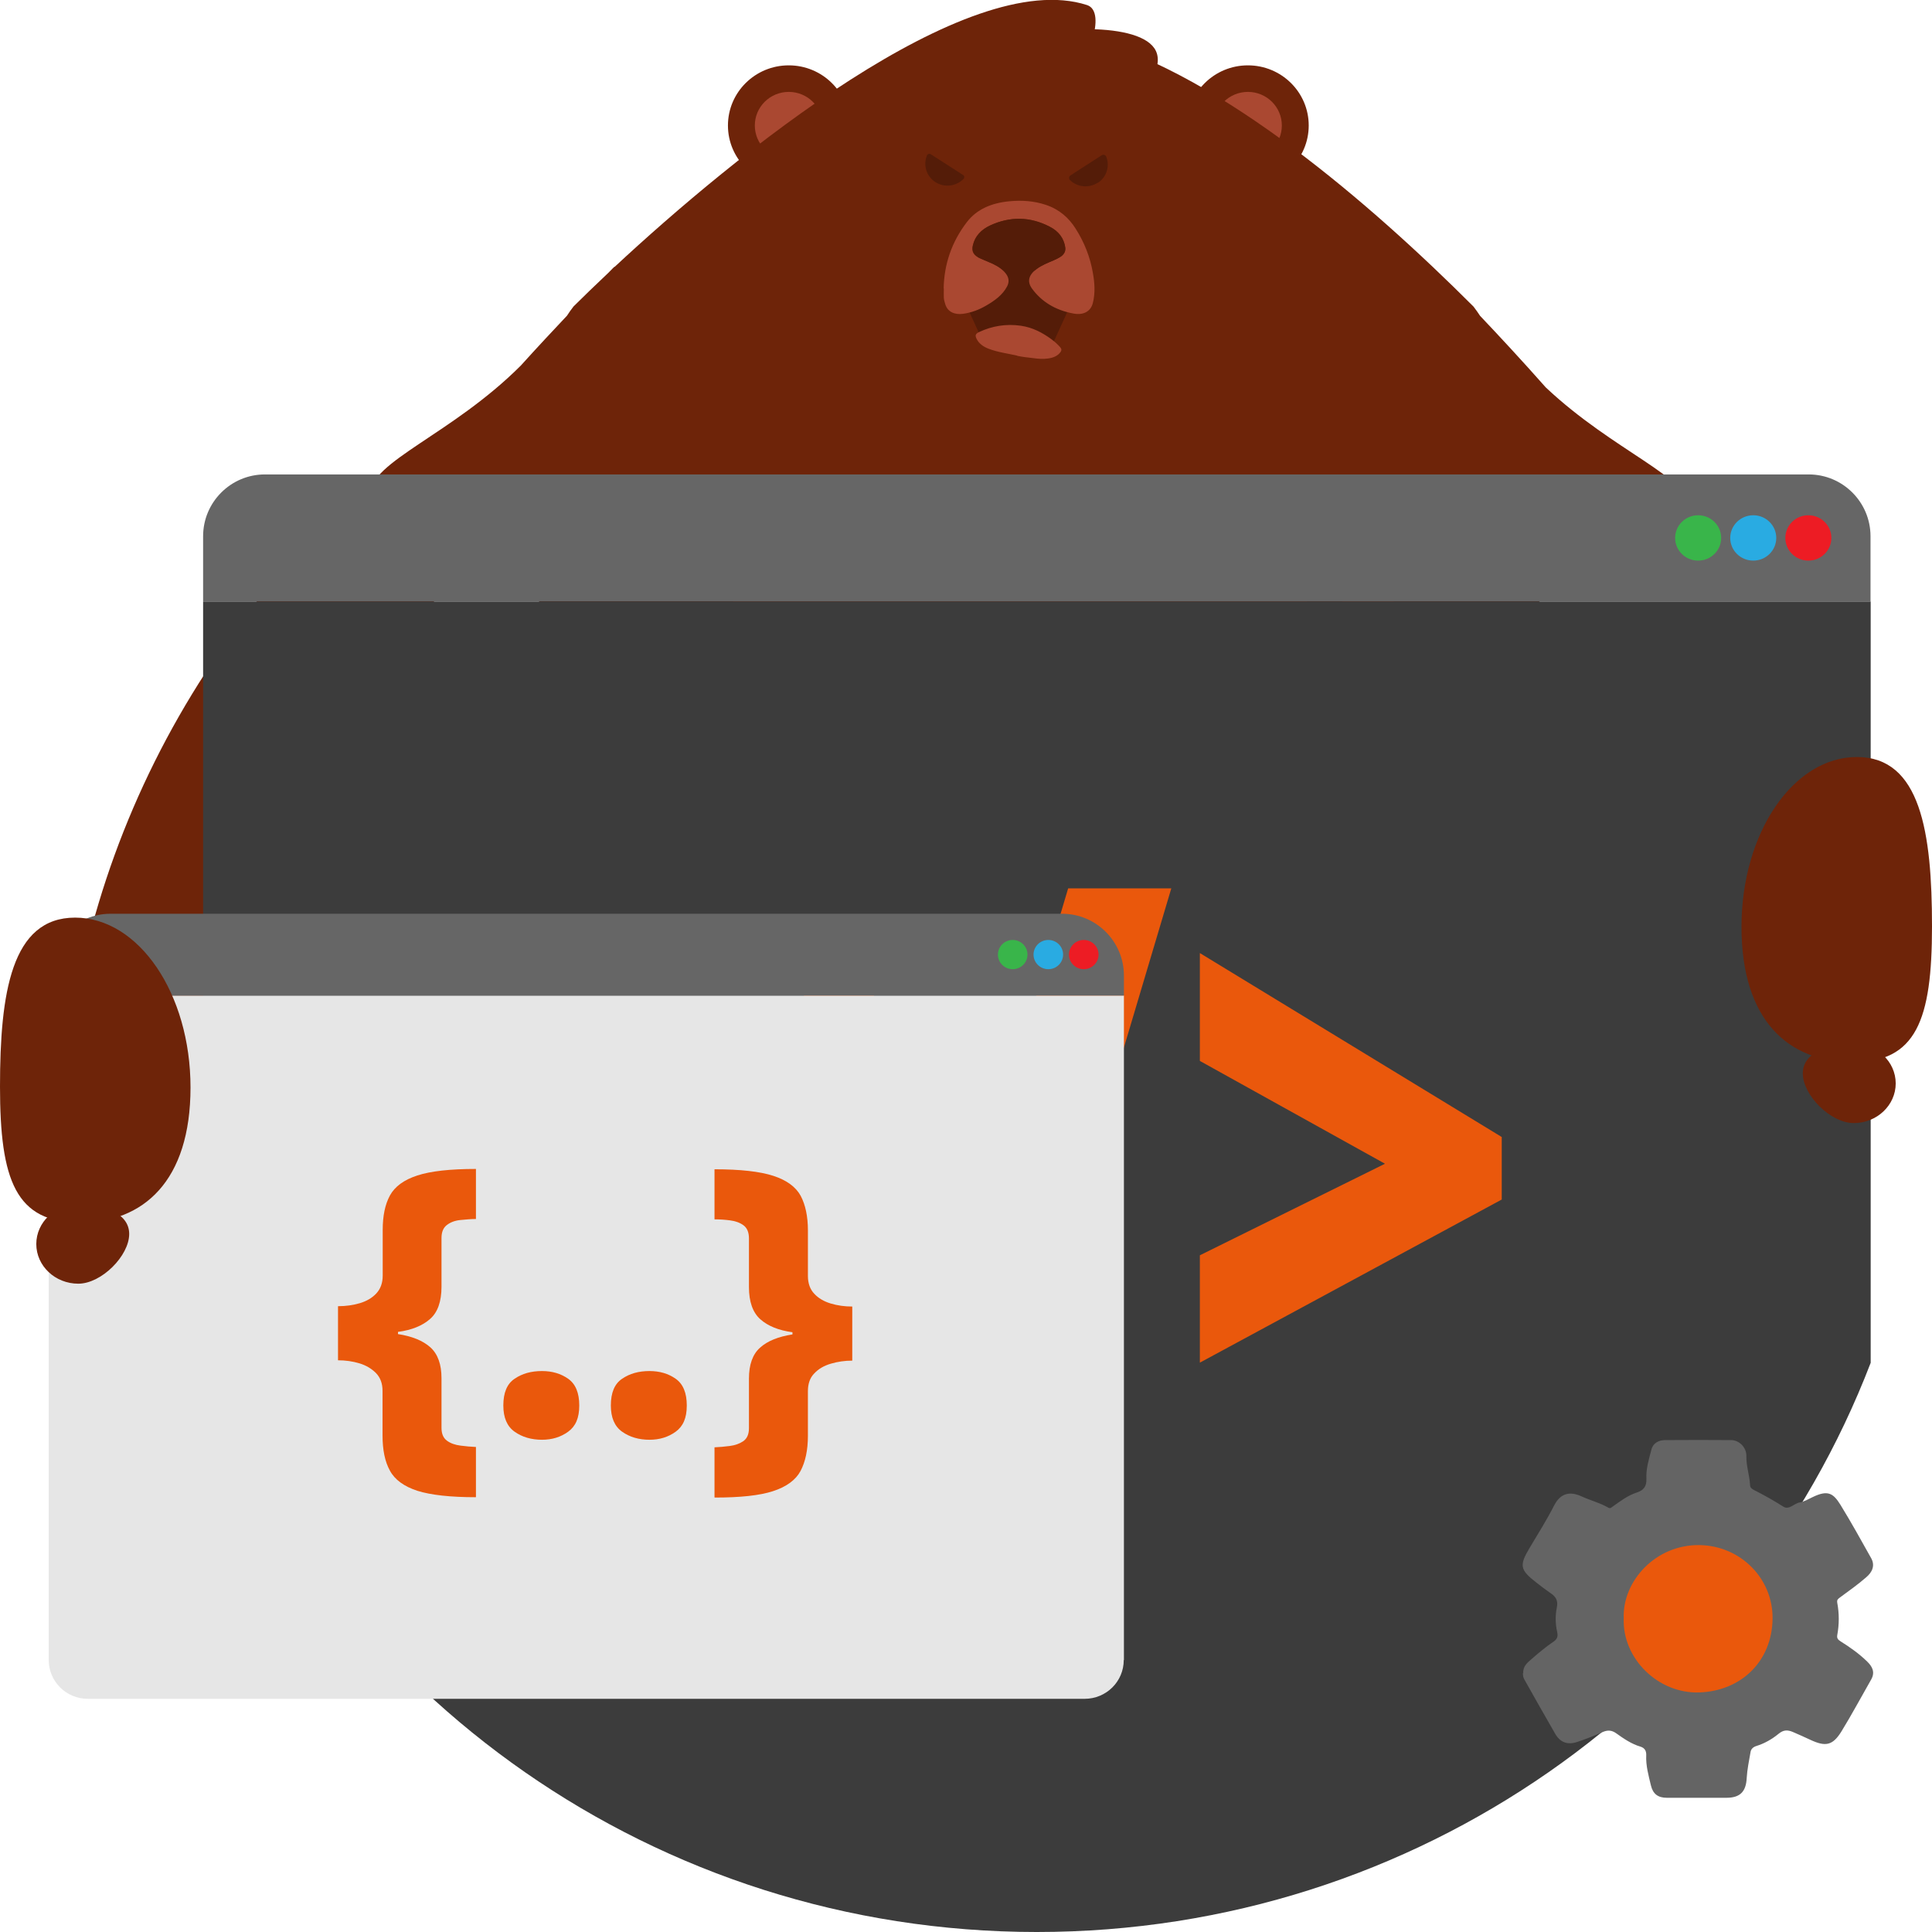
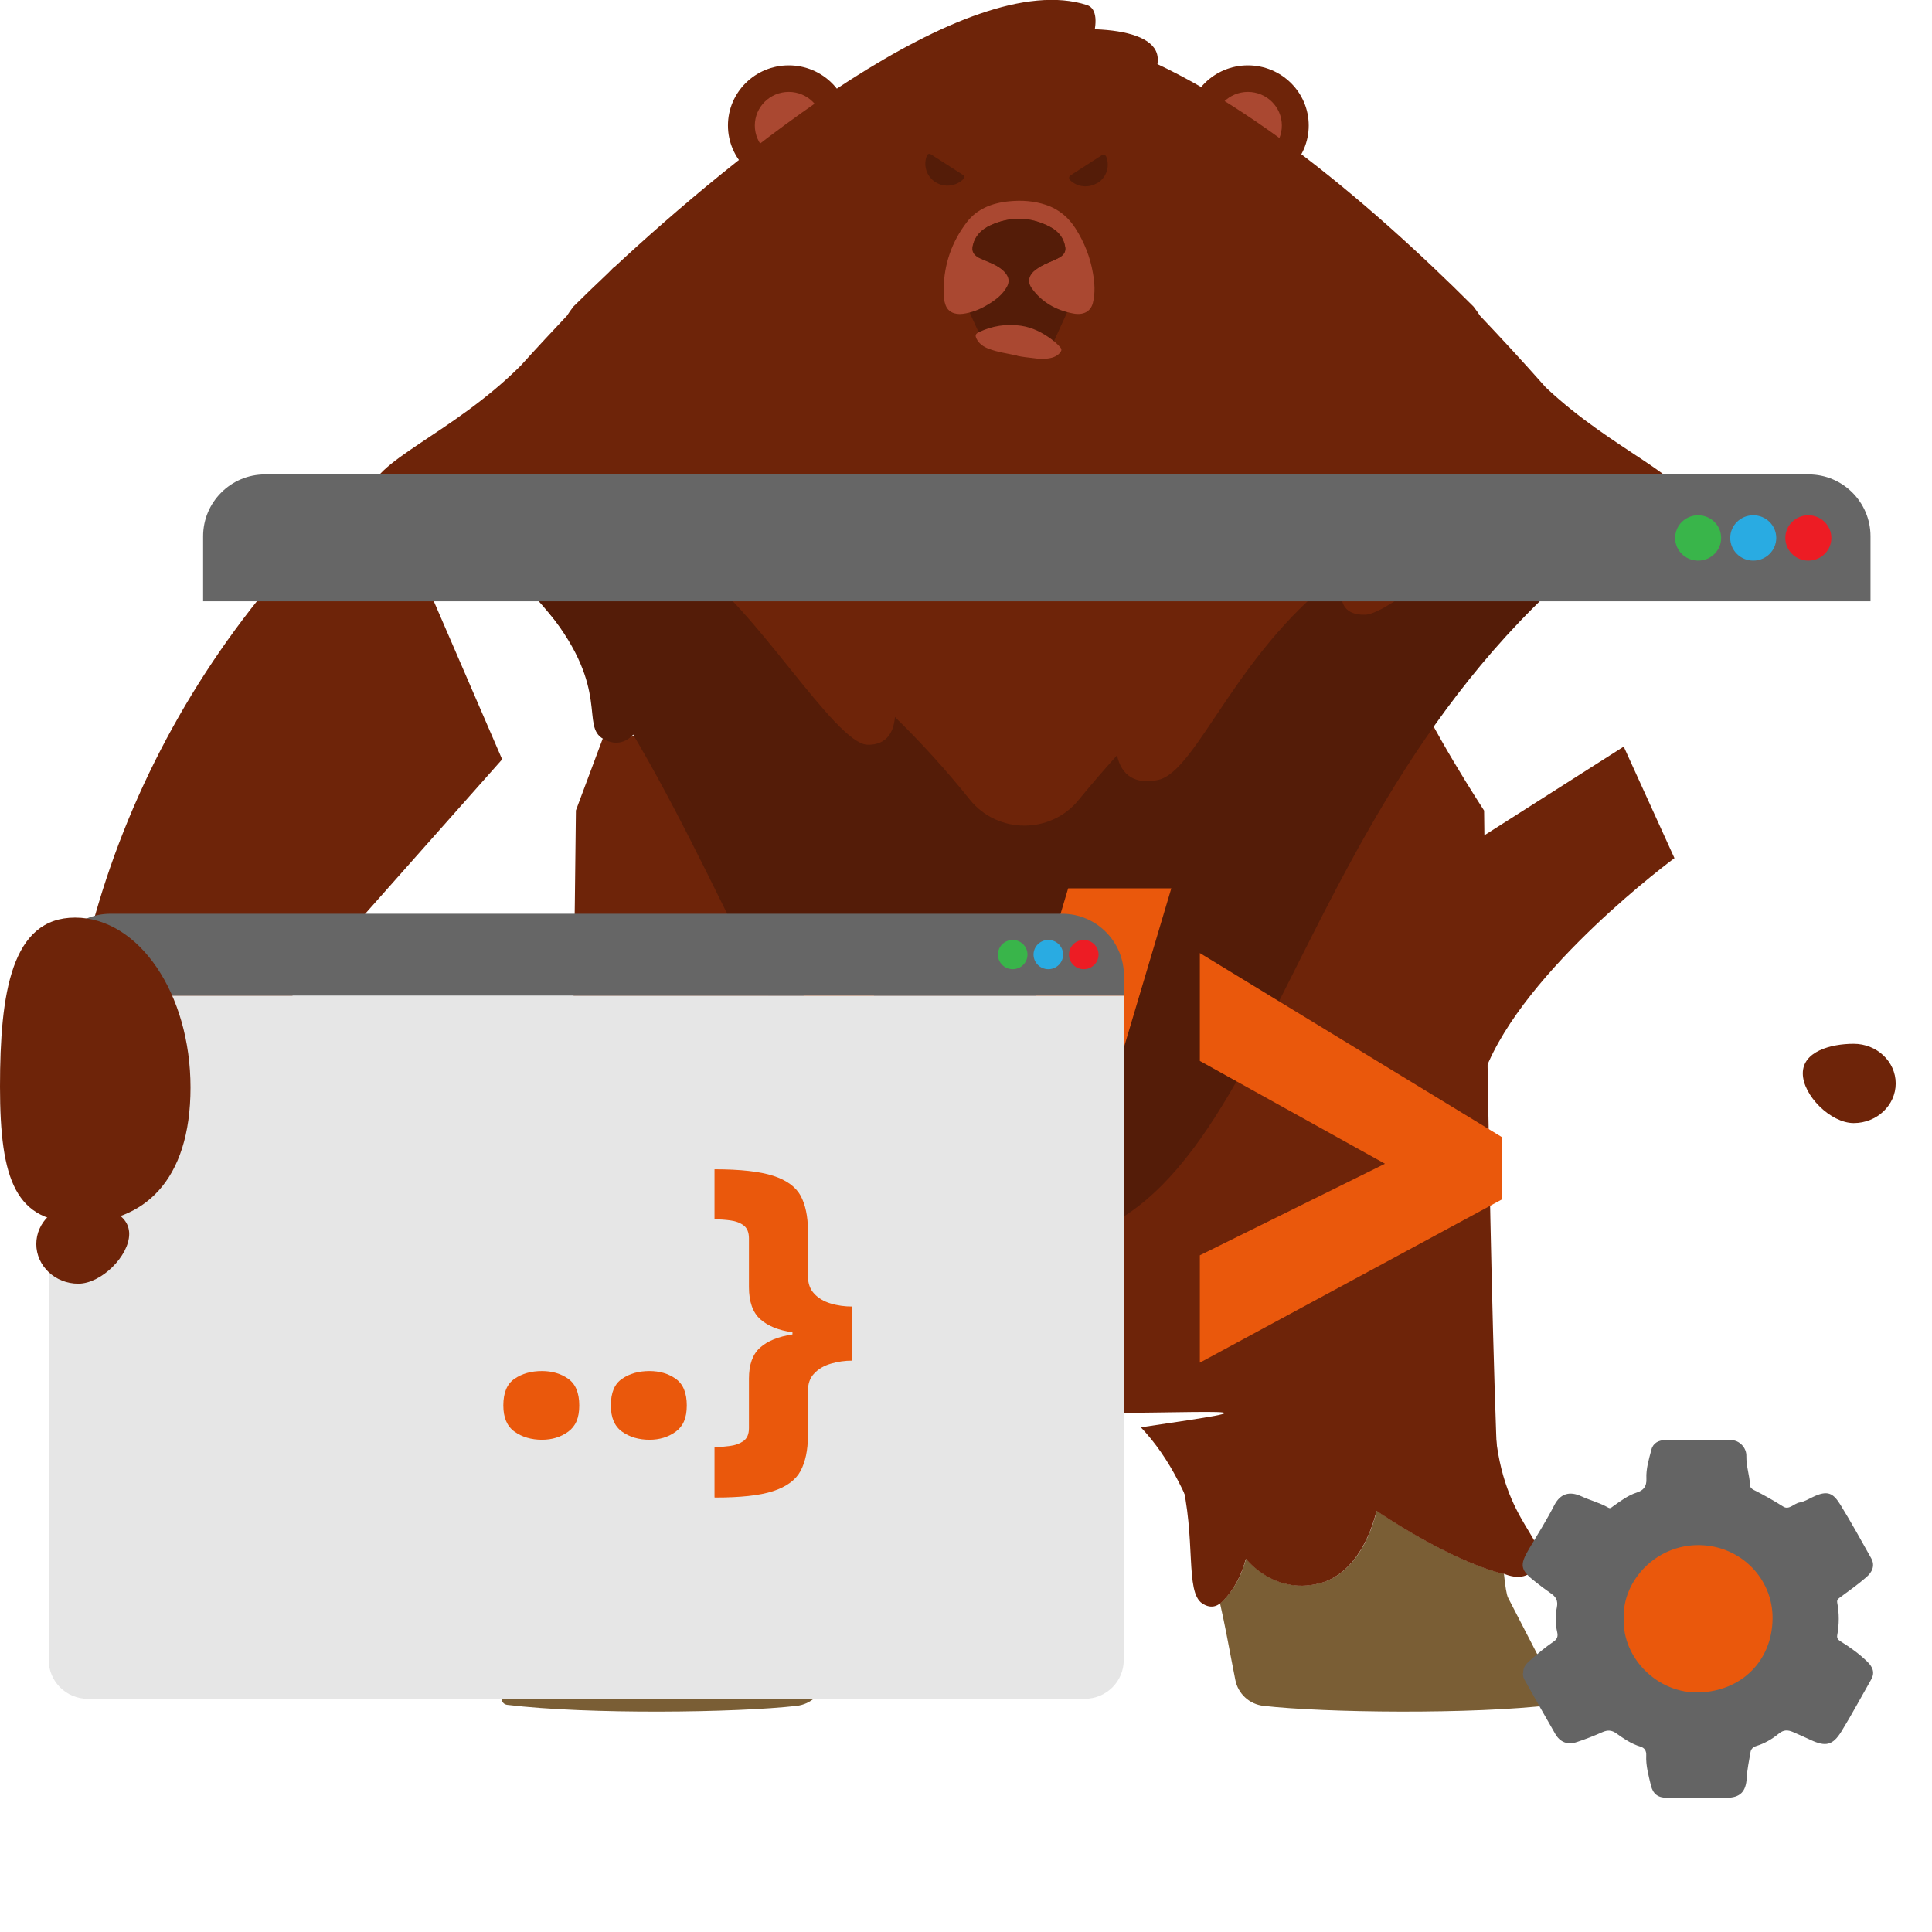
<svg xmlns="http://www.w3.org/2000/svg" id="Layer_2" data-name="Layer 2" viewBox="0 0 115 115">
  <defs>
    <style>.cls-1 {
        fill: #3c3c3c;
      }

      .cls-2 {
        fill: #ea580c;
      }

      .cls-3 {
        fill: #7a5e35;
      }

      .cls-4 {
        fill: #541c08;
      }

      .cls-5 {
        fill: #646464;
      }

      .cls-6 {
        fill: #6e2409;
      }

      .cls-7 {
        fill: #ed1c24;
      }

      .cls-8 {
        fill: #aa4831;
      }

      .cls-9 {
        fill: #e6e6e6;
      }

      .cls-10 {
        fill: #39b54a;
      }

      .cls-11 {
        fill: #666;
      }

      .cls-12 {
        fill: #29abe2;
      }</style>
  </defs>
  <g id="Layer_1-2" data-name="Layer 1">
    <g>
      <g>
        <path class="cls-6" d="M33.78,78.67c-.11,6.61-3.06,7.68-2.45,9.23.67,1.67,2.84.82,5.56-2.81.54-.72-3.1-7.78-3.12-6.42Z" />
        <path class="cls-6" d="M88.93,83.81c.11,6.61,3.25,7.68,2.59,9.23-.71,1.67-3.01.82-5.89-2.81-.57-.72,3.28-7.78,3.3-6.42Z" />
        <path class="cls-6" d="M70.29,87.93c.93,3.65.23,6.82,1.27,7.51,1.12.75,2.09-.73,2.2-4.18.02-.69-3.72-4.33-3.47-3.34Z" />
        <path class="cls-6" d="M53.17,86.65c-.93,3.65-.23,6.82-1.27,7.51-1.12.75-2.09-.73-2.2-4.18-.02-.69,3.72-4.33,3.47-3.34Z" />
        <path class="cls-3" d="M46.79,90.7s1.14,5.01-3.04,5.33c-4.18.31-5.89-2.51-5.89-2.51-1.77,3.07-4.98,1.59-4.98,1.59l-2.99,5.79c-.09.17-.03.32,0,.37.03.06.12.19.31.21,4.8.58,13.62.47,17.22.06.85-.1,1.53-.72,1.69-1.55.07-.34.13-.7.21-1.08.29-1.55.64-3.38,1.14-5.26-1.16-2.55-3.67-2.96-3.67-2.96Z" />
        <path class="cls-6" d="M35.23,91.75l-2.36,3.36s-1.49-.61-1.05-2.07,1.51-1.67,1.62-4.61c.12-2.94,4.38-.52,4.35-.4s-2.57,3.72-2.57,3.72Z" />
        <path class="cls-3" d="M92.45,101.48c.19-.02.28-.16.31-.21.03-.06.09-.2,0-.37l-2.99-5.79c-.09-.17-.17-.66-.25-1.43-3.31-.81-7.58-3.76-7.58-3.76,0,0-.71,3.66-3.43,4.33-2.71.67-4.34-1.48-4.34-1.48-.51,1.91-1.55,2.66-1.55,2.66h0c.28,1.24.5,2.43.7,3.48.07.38.14.74.21,1.08.16.83.84,1.46,1.69,1.55,3.6.41,12.41.52,17.22-.06Z" />
        <path class="cls-6" d="M83.91,40.26c-1.03,1.41-2.41,3.14-3.3,4.57-2.36,5.7-.99,7.31-2.33,8.48-.95.84-3.8-1.14-4.91-2.65-5.4,10.54-2.47,16.92-11.21,16.89-10.72-.04-13.93-11.55-21.85-24.98-.51.53-3.54,1.79-4.19,1.42-.08-.04-.14-.09-.2-.14l-1.64,4.39c-.13,12.36-.57,45.24-1.41,46.87,0,0,3.21,1.48,4.98-1.59,0,0,1.71,2.82,5.89,2.51,4.18-.31,3.04-5.33,3.04-5.33,0,0,2.51.4,3.67,2.96.49-1.86,1.14-3.76,2.02-5.47.66-1.26,1.4-2.34,2.24-3.23-8.97-1.33-5.26-.82,6.6-.82h0c11.86,0,15.57-.51,6.6.82.84.89,1.59,1.96,2.24,3.23,1.18,2.27,1.92,4.87,2.46,7.26h0s1.04-.75,1.55-2.67c0,0,1.63,2.15,4.34,1.48,2.71-.67,3.43-4.33,3.43-4.33,0,0,4.28,2.95,7.58,3.76-.68-6.72-1.05-34.34-1.17-45.44,0,0-3.28-5.01-4.45-7.98Z" />
        <g>
          <path class="cls-4" d="M30.83,25.96s-4.06.67-2.49,1.18c1.16.38-4.44,2.27-3.39,2.83,17.81,9.59,20.69,44.08,36.01,44.13,15.49.06,14.58-28,36.8-43.35.65-.45-4.8-1.95-4.11-2.38-4.34-3.4-5.14-1.2-8.67-2.22-12.76.6-24.69,1.78-24.69,1.78l-29.47-1.97Z" />
          <path class="cls-4" d="M32.69,36.49c3.67,4.61,1.84,6.72,3.23,7.5,1.5.84,2.82-.76,3-4.53.04-.75-6.99-3.93-6.23-2.98Z" />
        </g>
-         <path class="cls-6" d="M25.81,44.44l-3.02,6.64s8.95,6.59,11.29,12.69c2.34,6.09,4.84-5.81,4.84-5.81l-2.68-6.88-10.43-6.64Z" />
        <path class="cls-6" d="M96.65,44.44l3.02,6.64s-8.95,6.59-11.29,12.69c-2.34,6.09-4.84-5.81-4.84-5.81l2.68-6.88,10.43-6.64Z" />
        <g>
          <g>
            <ellipse class="cls-6" cx="46.95" cy="7.47" rx="3.62" ry="3.58" />
            <ellipse class="cls-6" cx="74.28" cy="7.47" rx="3.62" ry="3.58" />
          </g>
          <ellipse class="cls-8" cx="46.95" cy="7.47" rx="2.02" ry="2" />
          <ellipse class="cls-8" cx="74.28" cy="7.47" rx="2.02" ry="2" />
        </g>
        <g>
          <path class="cls-6" d="M60.04,9.04c5.55-.49,9.89-4.39,8.67-6.17-1.14-1.66-6.83-1.29-9.7-.25-1.54.56-.07,6.53,1.03,6.43Z" />
          <path class="cls-6" d="M100.63,30.32c0-1.89-4.58-3.45-8.62-7.26-1.46-1.65-2.81-3.1-3.91-4.26-.12-.18-.25-.37-.39-.55h0c-6.16-6.16-14.95-13.73-22.69-15.91.28-.89.31-1.84-.32-2.04-7.15-2.31-21,8.96-28.12,15.59v-.02s-.14.13-.38.38c-.78.74-1.48,1.41-2.06,1.99h0c-.14.18-.27.36-.39.55-.8.85-1.74,1.85-2.75,2.97-4.11,4.11-8.96,5.71-8.97,7.66,0,.83.44,1.35,1.26,1.53,0,0,0,0,0,0,0,0,.02,0,.06,0,.17.03.35.05.54.05.69.03,1.9-.03,3.16-.64.4-.19.74-.36,1.04-.51,4.3-2.09,10.8,5.63,12.26,5.27.68-.17.98-.65.88-1.39,3.55,2.14,8.46,10.56,10.41,10.6.98.02,1.54-.56,1.63-1.65,1.52,1.48,3.02,3.12,4.46,4.92,1.65,2.05,4.81,2.06,6.47.02.76-.93,1.52-1.81,2.29-2.66.26,1.22,1.11,1.74,2.42,1.47,2.4-.48,4.74-8.01,11.34-12.61-.8,1.8-.4,2.8,1,2.77,1.91-.04,9.84-7.56,9.84-7.56,0,0,2.61,3.58,8.2,2.86,0,0,0,0,0,0-.01-.01-.02-.03-.03-.04.9-.15,1.38-.69,1.38-1.55Z" />
        </g>
        <polygon class="cls-4" points="63 15.2 61.7 13.4 60.67 13.4 60.56 13.4 59.53 13.4 58.23 15.2 57.1 17.13 57.27 17.63 58.61 20.56 60.56 20.56 60.67 20.56 62.62 20.56 63.96 17.63 64.12 17.13 63 15.2" />
        <g>
          <path class="cls-4" d="M65.34,10.89c.53-.34.73-.99.51-1.56-.04-.11-.17-.15-.27-.09l-1.86,1.2c-.1.06-.11.2-.03.28.43.42,1.12.5,1.64.16Z" />
          <path class="cls-4" d="M55.18,9.24c-.24.57-.05,1.25.5,1.6.54.35,1.25.25,1.68-.2.06-.07.05-.17-.03-.22l-1.04-.67-.89-.57c-.08-.05-.18-.02-.22.06Z" />
        </g>
        <path class="cls-8" d="M60.55,21.18c.32.07.65.1.98.14.28.04.57.06.84.02.32-.04.59-.15.76-.39.07-.1.06-.19-.03-.29-.15-.17-.33-.33-.52-.47-.53-.39-1.12-.7-1.81-.8-.89-.13-1.73.02-2.48.37-.23.11-.26.2-.16.41.14.28.4.47.72.59.55.21,1.13.28,1.7.41Z" />
        <path class="cls-8" d="M56.18,17.17c0,.19-.01.37,0,.56.01.13.05.26.09.39.13.42.52.63,1.05.56.51-.07.97-.25,1.38-.49.52-.3.98-.64,1.24-1.13.13-.24.13-.48-.03-.72-.19-.28-.49-.48-.83-.64-.23-.1-.47-.2-.7-.3-.44-.19-.57-.43-.47-.82.12-.51.48-.91,1.02-1.16,1.19-.55,2.38-.53,3.54.07.55.28.85.7.93,1.23.03.21-.04.38-.23.53-.14.1-.31.18-.47.25-.35.15-.71.29-1,.51-.47.36-.58.74-.27,1.17.56.77,1.38,1.28,2.45,1.48.61.12,1.04-.12,1.17-.62.15-.6.11-1.21,0-1.81-.16-.92-.5-1.8-1.03-2.63-.4-.63-.96-1.14-1.78-1.41-.69-.23-1.41-.28-2.15-.21-1.07.1-1.94.47-2.53,1.23-.93,1.21-1.36,2.54-1.39,3.95Z" />
        <path class="cls-4" d="M57.92,14.58c.12-.51.48-.91,1.02-1.16,1.19-.55,2.38-.53,3.54.07.55.28.85.7.93,1.23.03.21-.04.38-.23.53-.14.1-.31.18-.47.25-.35.15-.71.29-1,.51,0,0,0,0,0,0-.26.2-.57.32-.9.32h-.3c-.32,0-.64-.11-.88-.31-.16-.13-.34-.23-.54-.33-.23-.1-.47-.2-.7-.3-.44-.19-.57-.43-.47-.82Z" />
        <path class="cls-6" d="M22.56,28.24l7.33,16.96-20.13,22.7s-2.77,1.7-5.97,3.57c-.97-15.89,5.76-32.05,18.77-43.23Z" />
      </g>
      <g>
-         <path class="cls-1" d="M61.72,115c22.67,0,42.02-14.08,49.63-33.88v-45.32H12.09v45.32c7.6,19.81,26.95,33.88,49.63,33.88Z" />
        <g>
          <path class="cls-11" d="M15.77,28.24h91.89c2.03,0,3.68,1.65,3.68,3.68v3.87H12.09v-3.87c0-2.03,1.65-3.68,3.68-3.68Z" />
          <g>
            <ellipse class="cls-7" cx="107.64" cy="32.02" rx="1.37" ry="1.35" />
            <ellipse class="cls-12" cx="104.36" cy="32.02" rx="1.37" ry="1.35" />
            <ellipse class="cls-10" cx="101.08" cy="32.02" rx="1.37" ry="1.35" />
          </g>
        </g>
        <g>
          <path class="cls-2" d="M52.02,81.11l-17.97-9.71v-3.72l17.97-10.95v6.42l-11.02,6.12,11.02,5.45v6.38Z" />
          <path class="cls-2" d="M69.72,52.88l-9.68,32.51h-6.14l9.68-32.51h6.14Z" />
          <path class="cls-2" d="M71.42,74.72l11.02-5.45-11.02-6.12v-6.42l17.97,10.95v3.72l-17.97,9.71v-6.38Z" />
        </g>
        <g>
-           <path class="cls-6" d="M110.26,63.22c-3.79,0-6.6-2.47-6.6-8.05,0-5.59,3.08-10.11,6.87-10.11s4.47,4.49,4.47,10.08-.94,8.09-4.74,8.09Z" />
          <path class="cls-6" d="M110.34,66.85c-1.38,0-3.03-1.66-3.03-2.96s1.65-1.76,3.03-1.76,2.5,1.06,2.5,2.36-1.12,2.36-2.5,2.36Z" />
        </g>
      </g>
      <g>
        <path class="cls-9" d="M66.9,98.81v-39.55H2.9v39.55c0,1.28,1.04,2.31,2.33,2.31h59.33c1.29,0,2.33-1.03,2.33-2.31Z" />
        <g>
          <path class="cls-11" d="M6.58,54.39h56.64c2.03,0,3.68,1.65,3.68,3.68v1.19H2.9v-1.19c0-2.03,1.65-3.68,3.68-3.68Z" />
          <g>
            <ellipse class="cls-7" cx="64.51" cy="56.82" rx=".88" ry=".87" />
            <ellipse class="cls-12" cx="62.4" cy="56.82" rx=".88" ry=".87" />
            <ellipse class="cls-10" cx="60.28" cy="56.82" rx=".88" ry=".87" />
          </g>
        </g>
        <g>
-           <path class="cls-2" d="M28.32,89.12c-1.51,0-2.67-.13-3.47-.38-.8-.26-1.35-.66-1.64-1.2-.3-.54-.44-1.24-.44-2.1v-2.65c0-.44-.13-.79-.39-1.06-.26-.26-.59-.46-.99-.58-.4-.12-.83-.18-1.27-.18v-3.22c.46,0,.89-.06,1.3-.18.4-.12.73-.31.98-.58.25-.27.38-.62.38-1.06v-2.72c0-.83.14-1.52.43-2.05.29-.53.83-.93,1.63-1.19.79-.26,1.96-.39,3.49-.39v2.98c-.3,0-.6.03-.92.06s-.59.13-.8.29c-.22.16-.33.42-.33.78v2.9c0,.88-.23,1.53-.68,1.92-.45.4-1.09.66-1.91.77v.13c.84.13,1.48.39,1.93.79.44.4.66,1.01.66,1.84v2.95c0,.36.11.61.33.77.22.16.49.25.81.29.32.04.62.07.91.08v2.97Z" />
          <path class="cls-2" d="M29.96,83.66c0-.76.22-1.29.67-1.59.45-.31.99-.46,1.63-.46.6,0,1.12.15,1.56.46.44.31.66.84.66,1.59s-.22,1.24-.66,1.56c-.44.32-.96.48-1.56.48-.63,0-1.18-.16-1.63-.48-.45-.32-.67-.84-.67-1.56Z" />
          <path class="cls-2" d="M36.36,83.66c0-.76.22-1.29.67-1.59.45-.31.99-.46,1.63-.46.6,0,1.12.15,1.56.46.44.31.66.84.66,1.59s-.22,1.24-.66,1.56c-.44.32-.96.48-1.56.48-.63,0-1.18-.16-1.63-.48-.45-.32-.67-.84-.67-1.56Z" />
          <path class="cls-2" d="M42.53,89.12v-2.97c.29-.01.59-.04.91-.08.32-.04.59-.14.81-.29.22-.16.33-.41.33-.77v-2.95c0-.83.22-1.45.66-1.84.44-.4,1.09-.66,1.93-.79v-.13c-.82-.11-1.46-.37-1.91-.77s-.68-1.04-.68-1.92v-2.9c0-.36-.11-.62-.33-.78-.22-.16-.49-.25-.8-.29s-.62-.06-.92-.06v-2.98c1.53,0,2.7.13,3.5.39.8.26,1.34.66,1.63,1.19.28.53.43,1.22.43,2.05v2.72c0,.44.13.8.38,1.06.25.27.58.46.98.58.4.12.83.18,1.28.18v3.22c-.44,0-.86.06-1.27.18s-.74.31-.99.58c-.26.26-.38.62-.38,1.06v2.65c0,.86-.15,1.55-.44,2.1-.29.54-.84.94-1.64,1.2-.8.26-1.95.38-3.47.38Z" />
        </g>
        <g>
          <path class="cls-6" d="M4.74,72.78c3.79,0,6.6-2.47,6.6-8.05,0-5.59-3.08-10.11-6.87-10.11S0,59.1,0,64.68s.94,8.09,4.74,8.09Z" />
          <path class="cls-6" d="M4.66,76.41c1.38,0,3.03-1.66,3.03-2.96s-1.65-1.76-3.03-1.76-2.5,1.06-2.5,2.36,1.12,2.36,2.5,2.36Z" />
        </g>
      </g>
      <g>
        <ellipse class="cls-2" cx="100.63" cy="96.59" rx="6.04" ry="5.98" />
        <path class="cls-5" d="M90.67,99.6c-.03-.43.26-.64.51-.86.4-.35.82-.7,1.26-1,.25-.16.31-.33.25-.59-.11-.49-.12-.99-.02-1.47.08-.4-.05-.63-.36-.84-.29-.2-.58-.42-.86-.64-.97-.75-1.03-1.01-.41-2.05.51-.85,1.03-1.68,1.48-2.56.36-.69.91-.85,1.62-.52.52.24,1.09.38,1.59.67.14.08.19-.02.3-.09.44-.31.87-.64,1.4-.81.4-.13.59-.36.57-.82-.03-.59.15-1.17.3-1.74.1-.39.44-.56.82-.56,1.31-.01,2.62-.01,3.92,0,.49,0,.93.45.91.96-.01.59.19,1.14.22,1.71,0,.16.1.23.23.3.6.3,1.18.63,1.75.99.35.22.64-.2.98-.25.25-.04.5-.19.75-.31.92-.45,1.24-.24,1.67.45.64,1.04,1.23,2.11,1.83,3.18.25.45.05.84-.29,1.13-.49.43-1.03.81-1.56,1.2-.12.09-.2.14-.17.32.12.64.12,1.28,0,1.93-.03.18.04.27.2.37.56.35,1.11.74,1.58,1.2.3.29.49.63.24,1.07-.59,1.03-1.15,2.08-1.77,3.09-.52.84-.94.92-1.83.51-.35-.16-.71-.33-1.07-.48-.29-.12-.54-.14-.84.11-.39.32-.84.58-1.33.73-.19.06-.31.18-.34.35-.09.52-.2,1.04-.23,1.56-.04.8-.39,1.17-1.2,1.17-1.19,0-2.38,0-3.56,0-.52,0-.82-.23-.94-.73-.14-.59-.31-1.18-.28-1.8.01-.26-.09-.43-.33-.51-.55-.16-1.01-.48-1.46-.8-.27-.19-.51-.2-.81-.07-.5.22-1,.42-1.52.59-.56.19-1.01.02-1.3-.49-.62-1.07-1.23-2.16-1.84-3.24-.07-.13-.08-.26-.08-.37ZM96.65,96.33c-.09,2.39,2.05,4.5,4.51,4.41,2.48-.09,4.32-1.85,4.35-4.39.03-2.37-1.88-4.33-4.33-4.38-2.62-.05-4.62,2.14-4.53,4.37Z" />
      </g>
    </g>
  </g>
</svg>